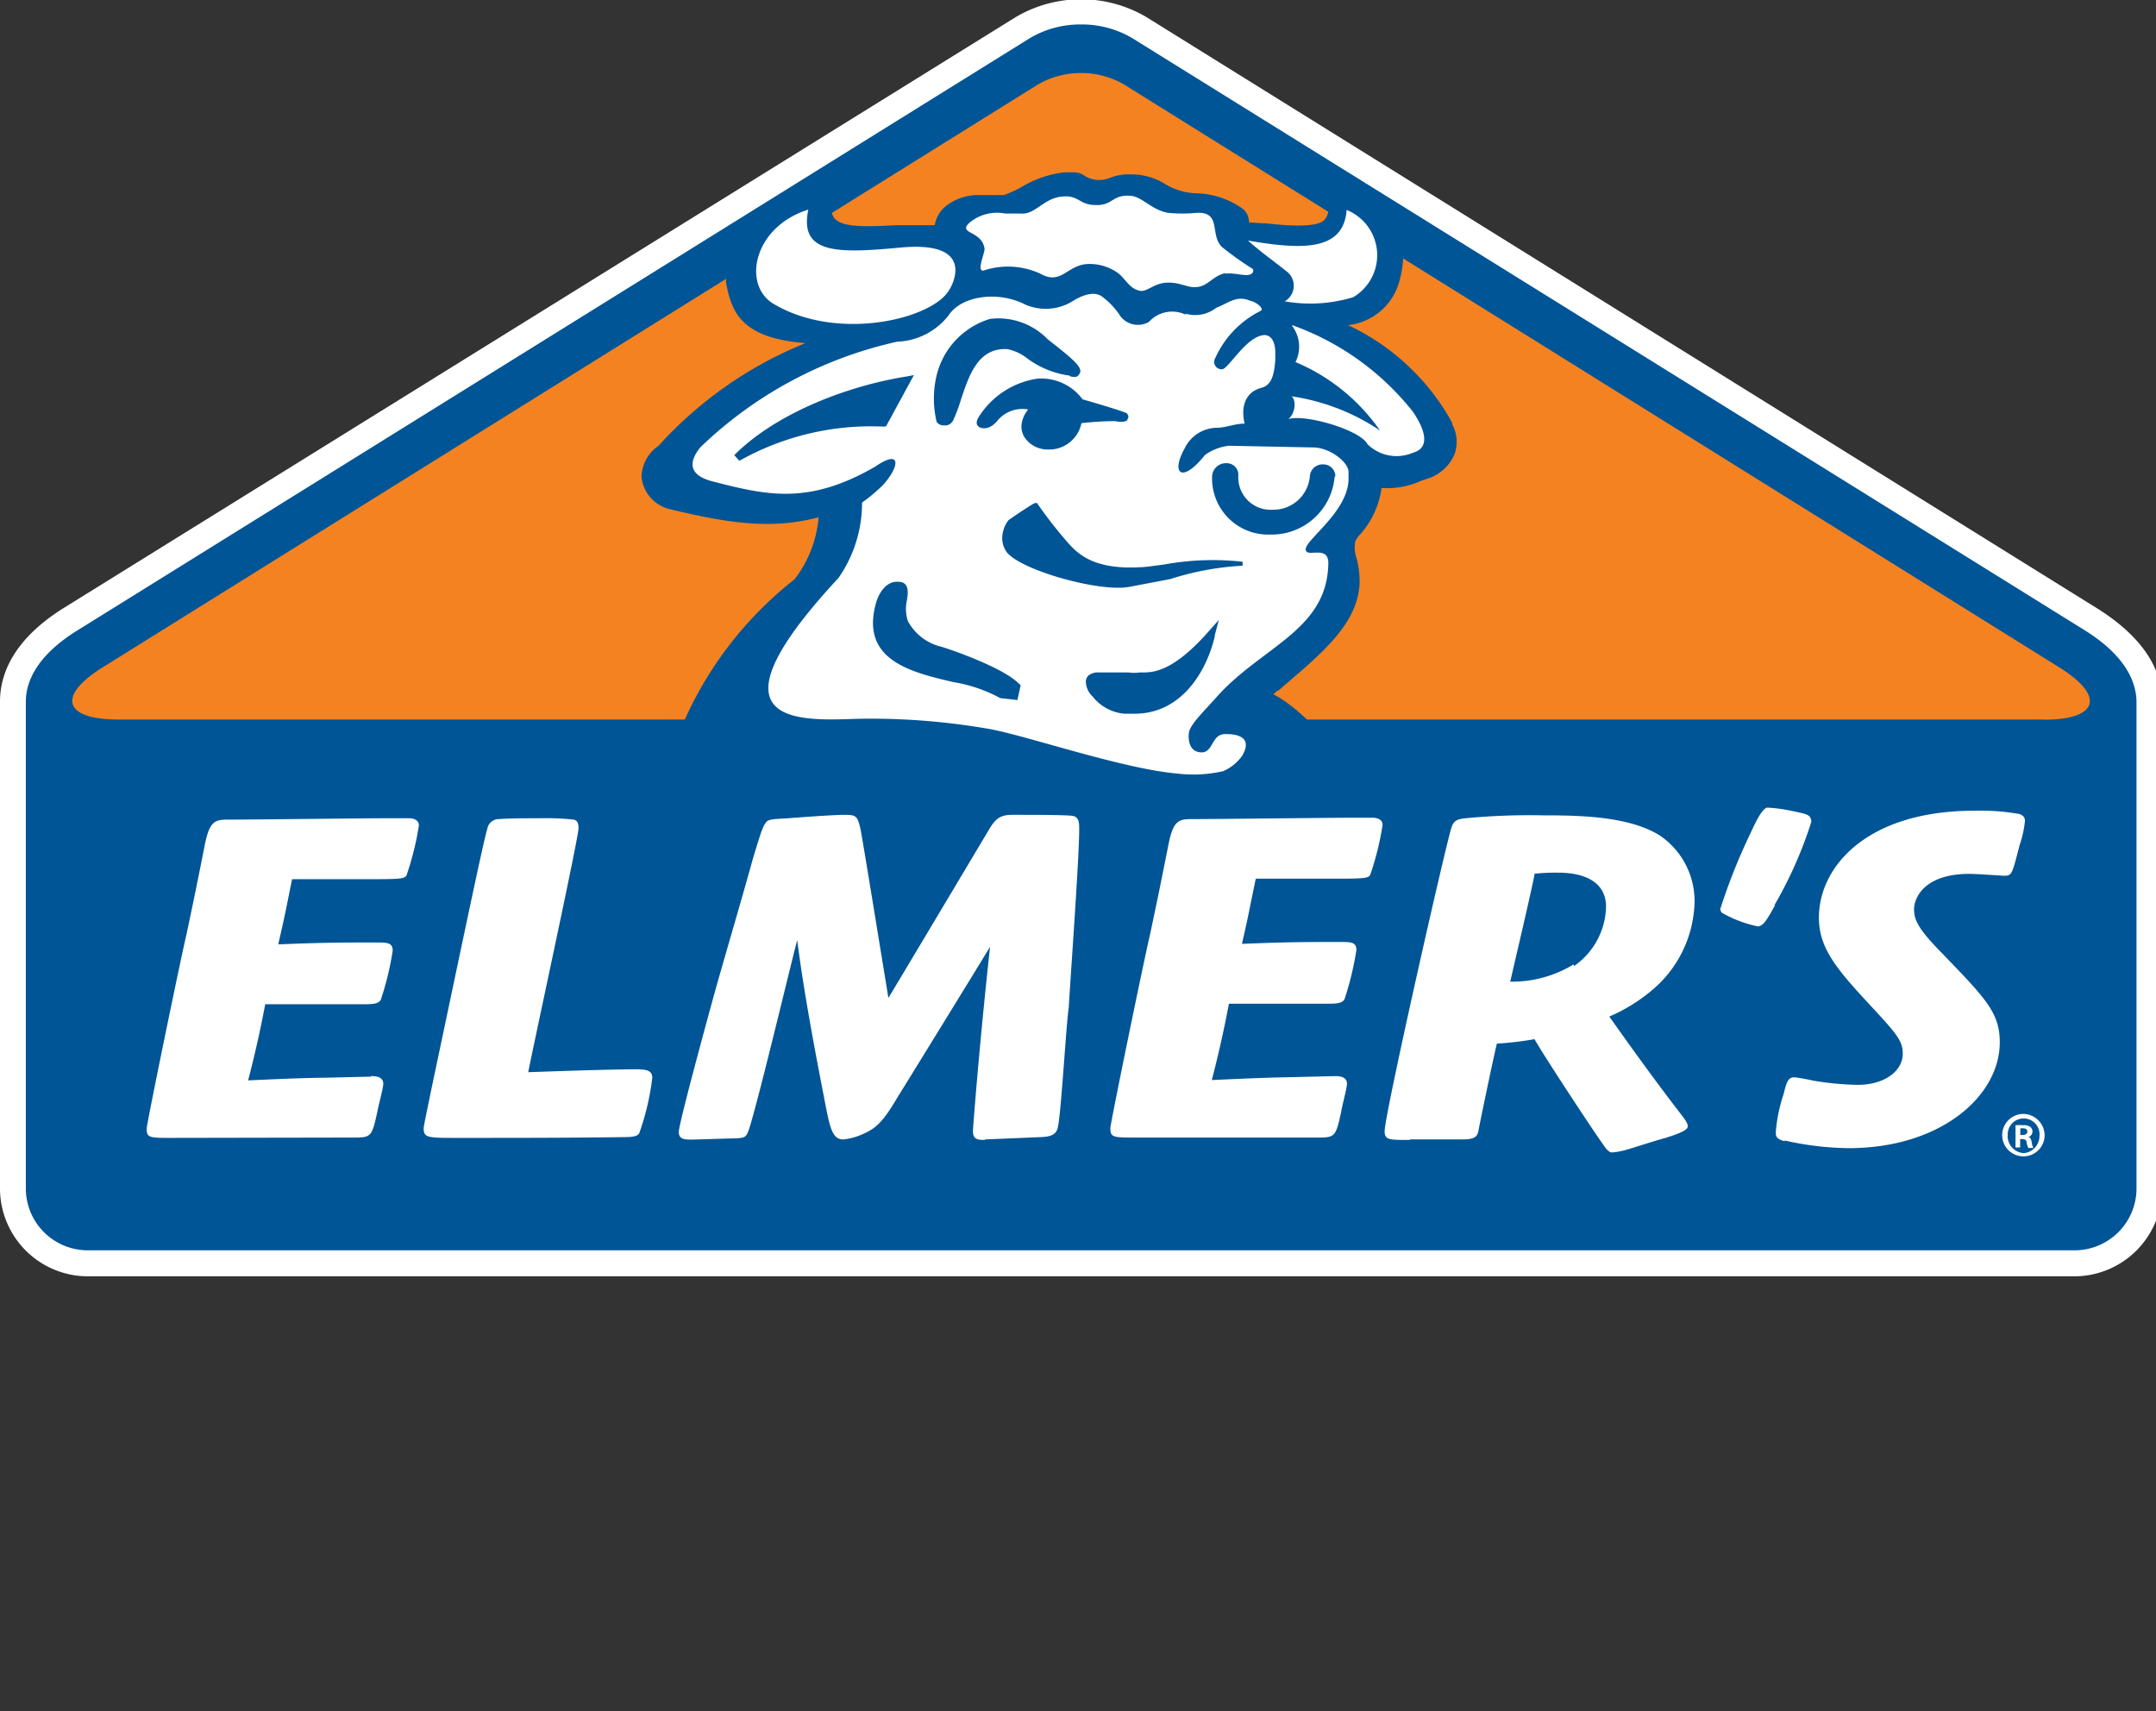
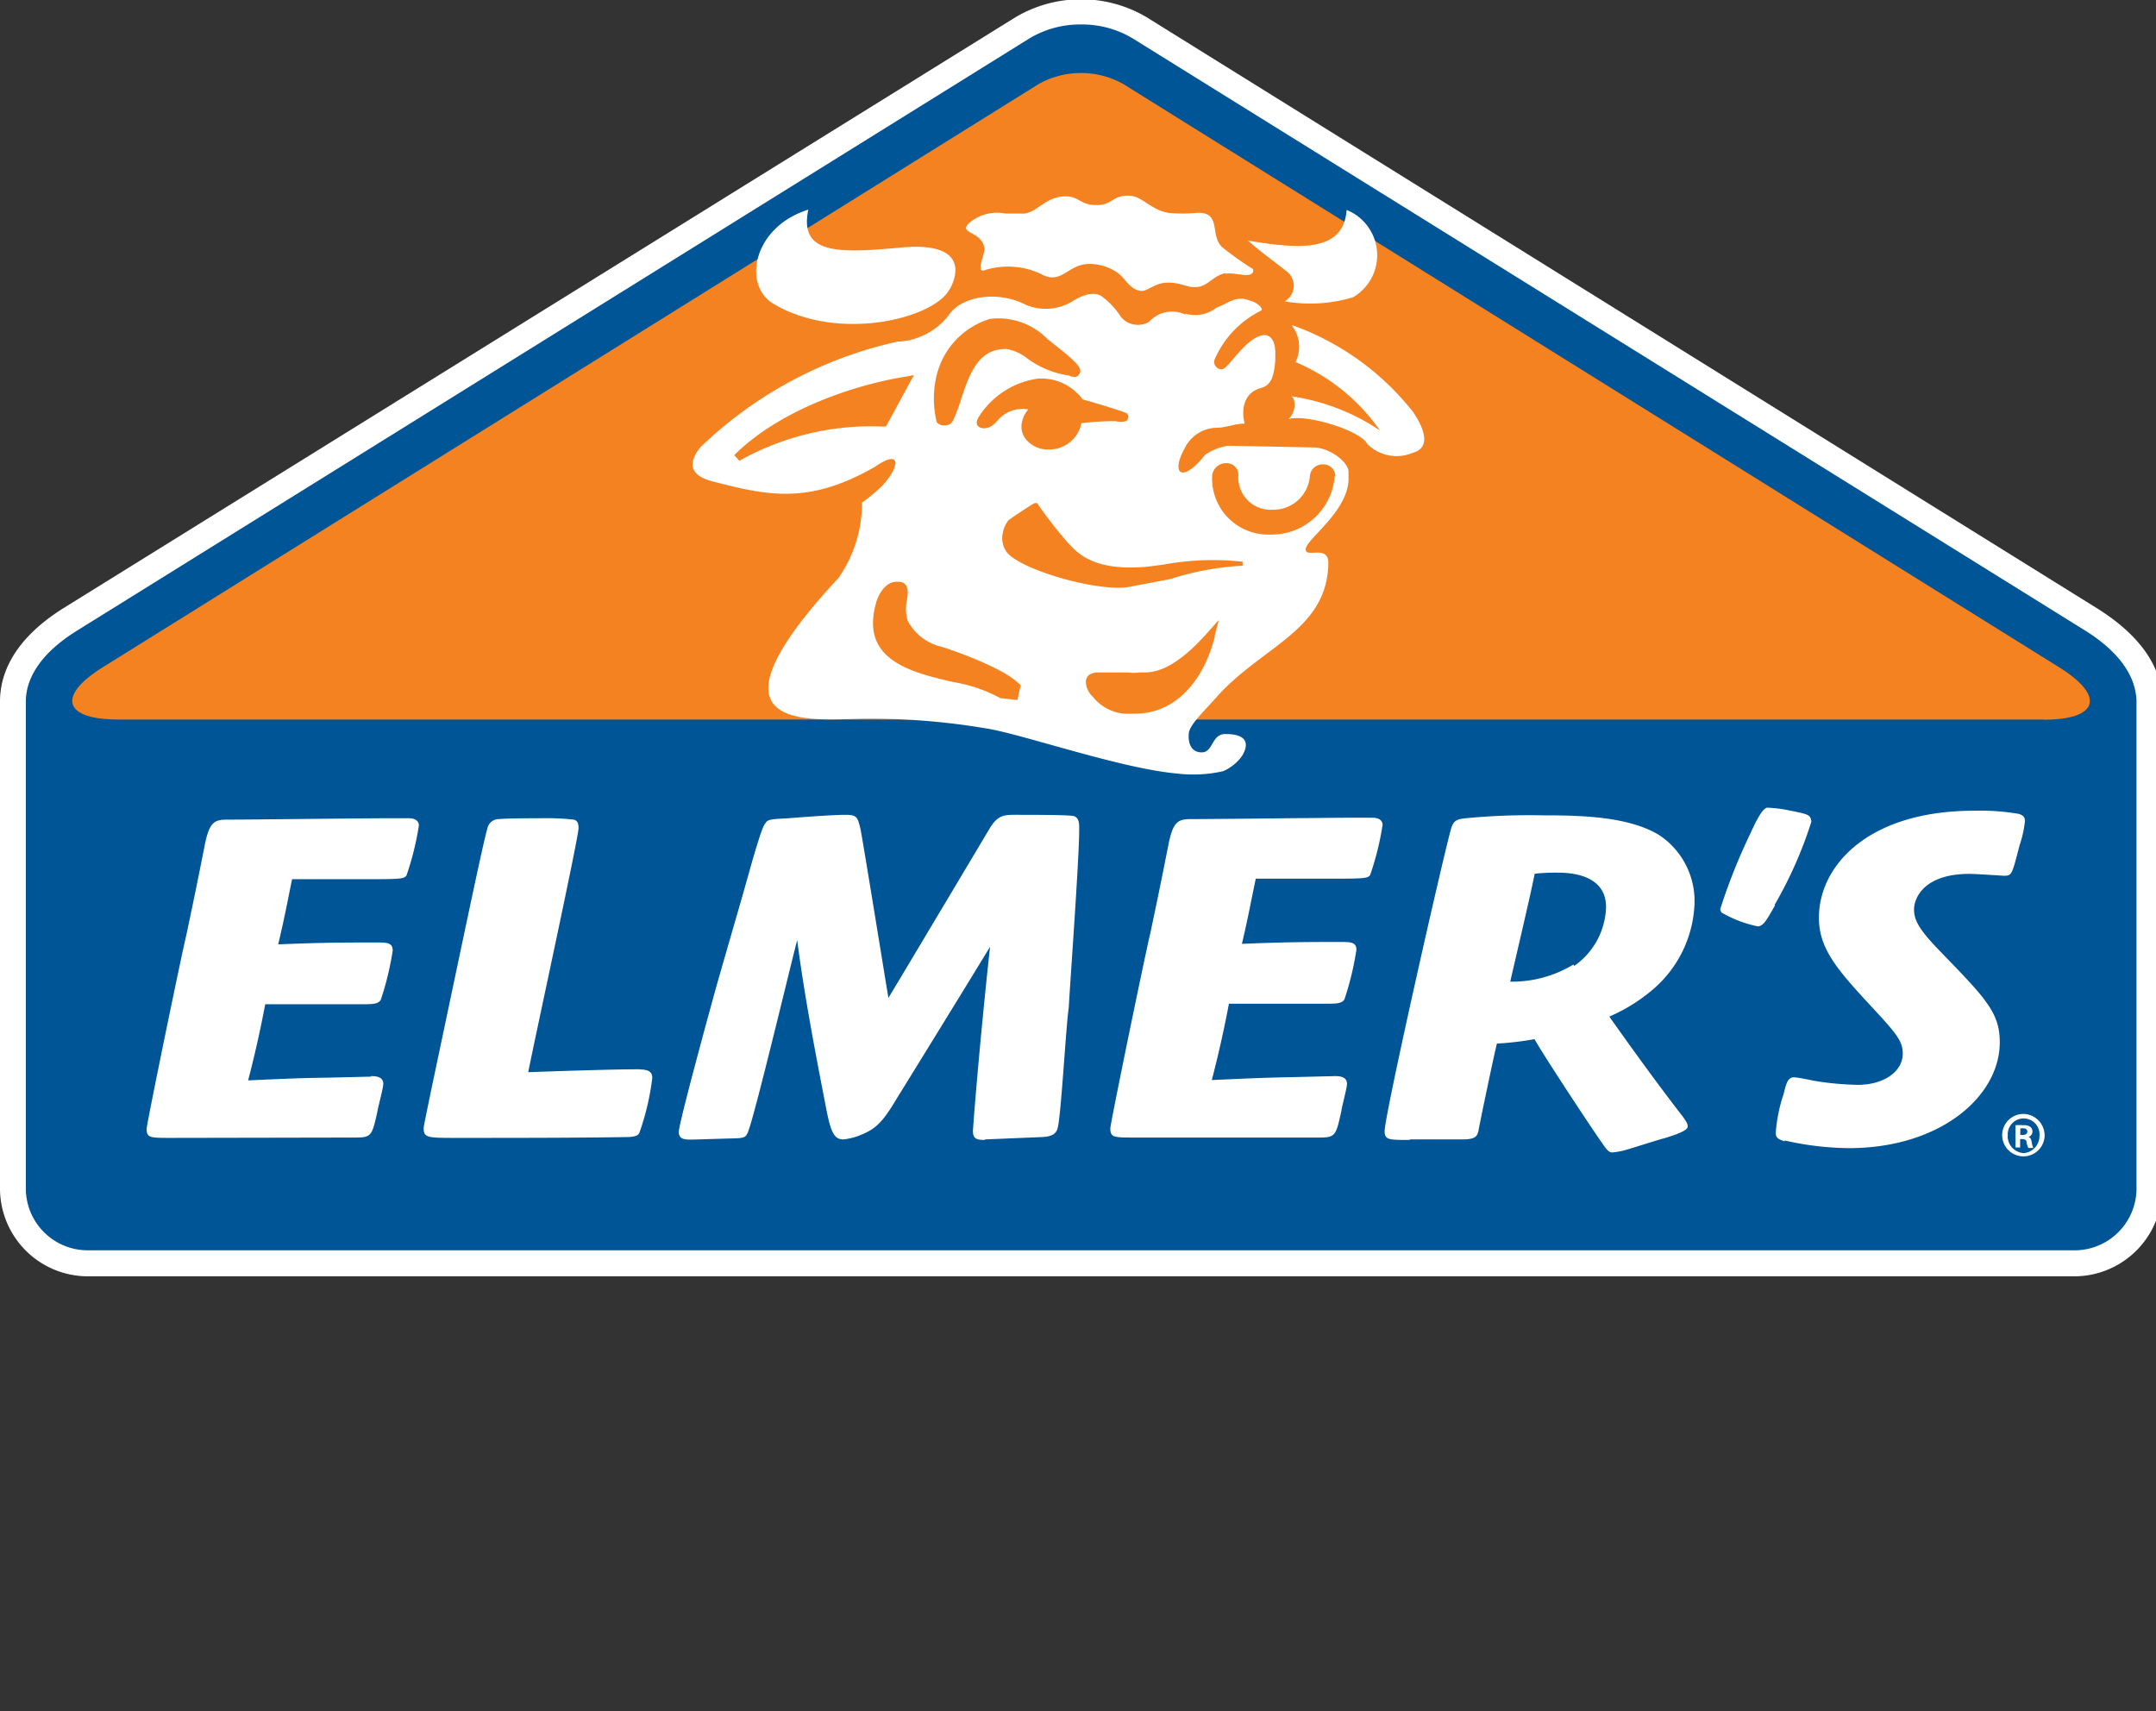
<svg xmlns="http://www.w3.org/2000/svg" id="color" viewBox="0 0 126 100">
  <rect x="0" y="0" width="126" height="100" fill="#333333" stroke="none" />
  <defs>
    <style>.cls-1{fill:none;}.cls-2{clip-path:url(#clip-path);}.cls-3{fill:#005596;}.cls-4{fill:#fff;}.cls-5{fill:#f58220;}</style>
    <clipPath id="clip-path">
      <rect class="cls-1" y="-0.09" width="126.35" height="74.68" />
    </clipPath>
  </defs>
  <title>color_elmers</title>
  <g class="cls-2">
    <path class="cls-3" d="M122.24,36.21,66.59,1.59a6.76,6.76,0,0,0-6.83,0L4.11,36.2C1.36,37.92.74,39.71.76,41v28.5a4.37,4.37,0,0,0,4.43,4.31h116a4.38,4.38,0,0,0,4.43-4.31V41.05c0-1.31-.58-3.1-3.35-4.84" />
    <path class="cls-4" d="M63.17,1.43a5.75,5.75,0,0,0-3,.81L4.51,36.85c-2,1.24-3,2.68-3,4.16V69.52a3.62,3.62,0,0,0,3.67,3.55h116a3.62,3.62,0,0,0,3.68-3.55V41.05c0-1.5-1-2.95-3-4.2L66.19,2.24a5.76,5.76,0,0,0-3-.81Zm58,73.16H5.19A5.14,5.14,0,0,1,0,69.52V41c0-1.41.6-3.51,3.71-5.46L59.36,1A7.52,7.52,0,0,1,67,1l55.65,34.61c3.14,2,3.75,4.08,3.71,5.51V69.52a5.14,5.14,0,0,1-5.19,5.07Z" />
  </g>
  <path class="cls-5" d="M119.44,42.06c3.19,0,3.61-1.37.92-3.05L65.63,4.9a5.07,5.07,0,0,0-4.91,0L6,39c-2.69,1.68-2.28,3.05.92,3.05H119.44" />
-   <path class="cls-3" d="M84.88,24.73A13.44,13.44,0,0,0,78.78,19a3.49,3.49,0,0,0,3-2.56c.58-2.07.3-4.72-4.15-6l-.36-.11.11.32c.37,1.11.38,1.83,0,2.22s-1.83.36-3.21.2L73,13a1.09,1.09,0,0,0-.31-.75A4.83,4.83,0,0,0,70,11.3a3.77,3.77,0,0,1-1.9-.54,3.74,3.74,0,0,0-2-.57,3.08,3.08,0,0,0-1.25.21,1.71,1.71,0,0,1-.64.12,1.58,1.58,0,0,1-.83-.25,1.09,1.09,0,0,0-.57-.2l-.61,0a6.37,6.37,0,0,0-2.54.88,6.33,6.33,0,0,1-1,.45c-.81,0-1.3,0-1.45,0a3.07,3.07,0,0,0-1.82.56,1.8,1.8,0,0,0-.76,1.2c-.75,0-1.49,0-2.22,0-1.74.09-3.25.16-3.67-.44-.28-.38-.09-1.06.59-2.08l.21-.33-.43.07c-5.52.94-6.69,3.81-6.68,6.13v0h0c.32,1.76.92,3.26,4.65,3.54a23.34,23.34,0,0,0-8.59,6,2.28,2.28,0,0,0-1,1.78,2.15,2.15,0,0,0,1.72,1.94c3.43.83,5.93,1.18,8.63.46a6.87,6.87,0,0,1-1.4,3.62,21.74,21.74,0,0,0-7,9.63s-.4,1.39-.45,1.58c-.45,1.29,4.71-1.14,5.9-.71a17.06,17.06,0,0,1,2.25.28c.18.08,2.71,0,5,.13a9.9,9.9,0,0,0,1.87-.05,15.59,15.59,0,0,1,2.33-.07,35.51,35.51,0,0,1,6.8,1.75,33.07,33.07,0,0,0,5.58,1.5,8,8,0,0,0,3.46,0c1.63-.58,5.77-1.52,5.94-2.9.18-1.53-2.74-4-3.71-4.41.51-.46.07,0,.56-.45,2.42-2.06,4.43-3.76,4.49-6.13a5.52,5.52,0,0,0-.18-1.38,1.89,1.89,0,0,1-.07-1,1.59,1.59,0,0,1,.28-.39,5.1,5.1,0,0,0,1.25-2.71,4.81,4.81,0,0,0,2.17-.36,6.23,6.23,0,0,1,.59-.21h0A2.56,2.56,0,0,0,85,26.56a2.17,2.17,0,0,0-.16-1.82" />
  <path class="cls-4" d="M78,27.84v0a3.69,3.69,0,0,1-3.75,3.4,3.28,3.28,0,0,1-3.41-3.46v0a.81.81,0,0,1,.82-.71.68.68,0,0,1,.71.72v0a1.89,1.89,0,0,0,2,2,2.14,2.14,0,0,0,2.18-1.95v0a.74.74,0,0,1,.77-.7.7.7,0,0,1,.72.71M52.49,34c.68,0,.58.68.51,1.09a2.25,2.25,0,0,0,.06,1.21,3,3,0,0,0,1.81,1.46c.12,0,3.58,1.14,4.63,2.15l.15.13-.19.87-1-.11a8.7,8.7,0,0,0-2.76-.94c-2.42-.57-5.41-1.26-4.52-4.56.17-.67.64-1.34,1.28-1.3ZM71,37.17c-.51,2.16-2,4.53-4.67,4.54h-.62a2.64,2.64,0,0,1-1.85-1,1.22,1.22,0,0,1-.4-.92.53.53,0,0,1,.17-.33.92.92,0,0,1,.6-.16h1.72a2.3,2.3,0,0,0,.64,0h.2c.62,0,1.77-.06,3.79-2.34l.65-.73-.24.91Zm-5.1-12.63c-.12.11-.33.15-.75.07a18.2,18.2,0,0,0-1.95.12,1.92,1.92,0,0,1-1.93,1.54A1.64,1.64,0,0,1,60,25.72a1.17,1.17,0,0,1-.27-1.07,1.67,1.67,0,0,1,.36-.72,1.9,1.9,0,0,0-1.82.68c-.36.43-.76.48-1,.37s-.23-.35-.09-.58a4.89,4.89,0,0,1,3.45-2.27,3,3,0,0,1,2.64,1.21c.78.22,2.42.71,2.59.82l.07.11a.25.25,0,0,1-.06.26Zm9.63-5.47a2,2,0,0,1,.18,2.09,11.38,11.38,0,0,1,4.94,4,12.47,12.47,0,0,0-5.18-2c.27.17.28.93-.17,1.33,1-.3,4.19.64,4.61,1.46a2.42,2.42,0,0,0,2.66.51c1.1-.3.64-1.47,0-2.4a15.71,15.71,0,0,0-7.06-5.06ZM51.61,24.93a15.7,15.7,0,0,0-8.4,2l-.3-.33C45.51,24,49.85,22.49,53,22l.41-.08-1.63,3Zm3.87-8c-.94,1.71-6.54,3.08-10.3.81-1.8-1.1-1.16-4.48,2.06-5.49-.55,2.61,1.72,2.56,5.37,2.22,3.85-.37,3.41,1.53,2.88,2.46Zm5.14,12.49a24.41,24.41,0,0,0,1.63,2.11,2.51,2.51,0,0,0,.17.2c.54.59,1.44,1.57,4.18,1.42.3,0,.82-.08,1.44-.16a15.75,15.75,0,0,1,4.58-.16l0,.23a16.82,16.82,0,0,0-4,.71,1.83,1.83,0,0,1-.27.08l-2.37.45c-1.72.31-6.21-.94-7.12-2a1.39,1.39,0,0,1-.25-1.18,1.63,1.63,0,0,1,.33-.72c.41-.3,1.48-1,1.54-1l.18,0Zm1.89-7.47a5.34,5.34,0,0,1-2.47-1,2.73,2.73,0,0,0-1.19-.55c-1.69-.07-2.21,1.51-2.69,2.95a9.52,9.52,0,0,1-.47,1.25l-.1.12a.49.49,0,0,1-.4.14.51.51,0,0,1-.45-.2,5.83,5.83,0,0,1,0-2.73,4.58,4.58,0,0,1,2.84-3.2l.26-.09a4,4,0,0,1,3.38,1.18l.51.4c1.2.95,1.53,1.32,1.37,1.6s-.29.21-.55.18Zm6.82-3.54a1.82,1.82,0,0,0-2.18.4,1.29,1.29,0,0,1-1.65-.3,4.45,4.45,0,0,0-1.07-1.16c-.46-.37-1.21-.1-1.79.28a3,3,0,0,1-2.72.17c-1.59-.82-3.74-.52-4.49.64a4,4,0,0,1-3,1.53,24.06,24.06,0,0,0-11.5,6.17c-.51.63-.94,1.58.74,2,3.24.84,5.63,1.35,9.48-.87,1.55-1.07,1.44,0,.43,1.1a10,10,0,0,1-1.2,1A7.68,7.68,0,0,1,49,33.78C40.3,43.14,47.71,42,50.69,42a40.5,40.5,0,0,1,7,.58c2.1.34,7.86,2.35,11.13,2.63a7.85,7.85,0,0,0,2.66-.14,2.65,2.65,0,0,0,1.12-.91c.68-1.17-.47-1.27-1-1.26-.8,0-.69,1.07-1.37,1.07s-.81-.65-.75-1.14.93-1.31,1.59-2.06c2.65-3,6.51-3.91,6.56-7.87,0-1.1-1.37-.24-1.32-.82s2.4-2.15,2.5-4l0-.51c0-.52-1-1.37-2-1.42l-5-.1a3,3,0,0,0-1.39.54c-1.35,1.7-2,1.08-1.2-.36A2.12,2.12,0,0,1,71.08,25c.58,0,1.09-.25,1.66-.24-.23-.93,0-1.85,1-2.1.59-.17.72-.77.79-1.61l0-.47c0-.1,0-.93-.59-1-1.07,0-2.15,2-2.52,2a.43.43,0,0,1-.4-.65,5.68,5.68,0,0,1,2.63-2.75c.32-.13-.33-.58-.56-.59-.83-.38-1.34.16-2,.39a2,2,0,0,1-1.84.34ZM71.61,16c.5-.1,1.24.21,1.53,0a.22.22,0,0,0,.08-.28,18,18,0,0,1-1.8-1.28c-.74-.7,0-2.08-1.49-2a8.81,8.81,0,0,1-1.65,0c-1-.16-1.56-1-2.28-1-1-.06-1,.6-2,.54-.8,0-.95-.46-1.6-.5-1.34-.08-1.82,1.08-2.73,1l-.92,0a2.51,2.51,0,0,0-2.12.56c-.65.64.76.43.91,1.5,0,.34-.57,1.51.07,1.23a4.54,4.54,0,0,1,3.18.22c1.23.7,1.54-.48,2.75-.56a2.84,2.84,0,0,1,1.84.56c.41.34.65.89,1.23,1,.41.1.8-.43,1.56-.47s1.21.29,1.68.26c.73,0,1-.66,1.77-.82Zm1.33-1.94c3.15.54,5.58.63,5.76-1.79a2.85,2.85,0,0,1,.38,5.1,8.63,8.63,0,0,1-4,.24,1.05,1.05,0,0,0,.1-1.76c-.79-.63-1.4-1.05-2.25-1.79Z" />
  <path class="cls-4" d="M21.67,62.89c.22,0,.73,0,.73.45,0,.25-.31,1.37-.34,1.6-.31,1.4-.34,1.54-1.26,1.54L10,66.5c-1.23,0-1.43,0-1.43-.53,0-.28,2-10,2.33-11.37.5-2.38.56-2.66,1.06-5.18.28-1.43.59-1.52,1.37-1.52,1.46,0,7.9-.08,9.19-.08.25,0,1.23,0,1.4,0s.56.06.56.42a16.69,16.69,0,0,1-.73,2.94c-.14.14-.2.2-1.68.2l-5,0c-.36,1.77-.39,2-.81,3.81,2.27-.09,3.19-.11,5.69-.11.67,0,1,0,1,.48a17.19,17.19,0,0,1-.7,2.88c-.17.25-.48.25-1.2.25-1.82,0-3.73,0-5.55,0-.28,1.49-.62,3-1,4.45,1.79-.08,3-.14,4.68-.16l2.52-.06" />
  <path class="cls-4" d="M37.36,62.5c.59,0,.76.17.76.5a14.92,14.92,0,0,1-.76,3.22c-.08.14-.22.2-.59.23-3.08.05-6.94.05-10.08.05-1.68,0-1.93,0-1.93-.56,0-.14.22-1.15.47-2.38,2-9.47,3-14.29,3.25-15.13a.68.68,0,0,1,.7-.56c.45-.05,1.85-.05,2.41-.05a14.31,14.31,0,0,1,1.94.08c.25.06.28.28.28.5,0,.56-2.49,12-2.94,14.26,1.71-.06,4.88-.17,6.5-.17" />
  <path class="cls-4" d="M57.56,66.62c-.48,0-.7-.06-.7-.53,0-.11.34-4.68,1-10.76-.65,1.09-5.07,8.26-5.44,8.85-.84,1.43-1.26,1.79-2.07,2.13a3.66,3.66,0,0,1-1.07.28c-.64,0-.78-.67-1.09-2.29s-1.17-5.94-1.6-9.36c-.47,1.8-2.61,10.79-2.91,11.29-.14.29-.25.29-1.23.31l-2,.06c-.42,0-.78,0-.78-.45s1.48-5.91,2.21-8.55c1.17-4.09,1.32-4.54,2.1-7.34.59-2,.65-2,.78-2.19s.39-.2,1.32-.25c.73-.06,2.63-.2,3.31-.2s.73.11.9.84c.11.5,1.37,8.29,1.63,9.86.53-.87,5.38-9,5.91-9.89s.93-.81,1.85-.81c.56,0,2.58,0,3,.06s.39.5.39.84c0,1.65-.53,8.88-.61,10.36C62.29,60,62,65.47,61.79,66c-.09.22-.25.42-.87.45l-3.36.14" />
  <path class="cls-4" d="M78,62.89c.22,0,.72,0,.72.45,0,.25-.31,1.37-.33,1.6-.31,1.4-.34,1.54-1.26,1.54l-10.81,0c-1.23,0-1.43,0-1.43-.54,0-.28,2-10,2.33-11.37.5-2.38.56-2.66,1.06-5.18.28-1.43.59-1.52,1.37-1.52,1.45,0,7.9-.08,9.19-.08.25,0,1.23,0,1.4,0s.56.06.56.42a16.66,16.66,0,0,1-.73,2.94c-.14.14-.19.2-1.68.2l-5,0c-.37,1.76-.39,2-.81,3.81,2.27-.09,3.19-.11,5.69-.11.67,0,1,0,1,.47a17.56,17.56,0,0,1-.7,2.89c-.17.25-.48.25-1.21.25-1.82,0-3.73,0-5.54,0-.28,1.49-.62,3-1,4.46,1.79-.08,3-.14,4.68-.17L78,62.89" />
  <path class="cls-4" d="M92,56.45A4.34,4.34,0,0,0,93.86,53c0-1.51-1.34-2-2.8-2a11.87,11.87,0,0,0-1.37.06c-.22,1.15-1.09,4.82-1.43,6.31a6.91,6.91,0,0,0,3.69-1M82.38,66.62c-1.21,0-1.46,0-1.46-.51,0-1,3.67-17.17,3.92-17.79.14-.39.36-.45.81-.5a39,39,0,0,1,4.51-.17c2.24,0,5,.06,6.8,1.15a4.62,4.62,0,0,1,2.07,4,6.93,6.93,0,0,1-2.52,5.1,10,10,0,0,1-2.46,1.51c.52.73,2.4,3.4,4.26,5.8.31.41.33.53.32.64s-.13.3-1.36.67c-.37.09-2,.62-2.35.71a4.68,4.68,0,0,1-.68.12c-.11,0-.25,0-.56-.48-.46-.62-3.52-5.26-4-6.14a18.52,18.52,0,0,1-2.2.26c-.2.81-1,4.65-1.07,5.06s-.25.54-1,.54l-3,0Z" />
  <path class="cls-4" d="M103.74,52.9c-.51.91-.68,1.2-1,1.24a7,7,0,0,1-2.13-.81.85.85,0,0,1-.08-.19,34.31,34.31,0,0,1,1.75-4.4c.2-.43.67-1.5,1-1.54a8.26,8.26,0,0,1,1.28.16c1.12.23,1.25.24,1.3.66a24.25,24.25,0,0,1-2.16,4.88" />
  <path class="cls-4" d="M104.31,66.7c-.5-.14-.53-.28-.53-.53a9.12,9.12,0,0,1,.45-2.21c.17-.67.25-1,.62-1,.17,0,1,.16,1.09.19a17.41,17.41,0,0,0,2.63.25c1.57,0,2.63-.81,2.63-1.82,0-.75-.36-1.17-1.9-2.83-2-2.15-3-3.36-3-5.12,0-3,2.83-6.25,9.08-6.25a13.2,13.2,0,0,1,2.63.19c.22.09.33.17.33.42a6.32,6.32,0,0,1-.31,1.4c-.45,1.74-.45,1.79-.92,1.79,0,0-1.68-.11-2-.11-2.72,0-3.25,1.46-3.25,2.07s.25,1.15,1.54,2.47c2.63,2.72,3.47,3.56,3.47,5.3,0,3.16-3.47,6.19-8.83,6.19a17.61,17.61,0,0,1-3.75-.45" />
  <path class="cls-4" d="M118.07,66.33h.13c.15,0,.28-.06.28-.19s-.08-.2-.26-.2l-.15,0v.37Zm0,.73h-.28V65.76a3,3,0,0,1,.46,0,.61.61,0,0,1,.41.1.34.34,0,0,1,.12.28.33.33,0,0,1-.25.31v0c.12,0,.18.14.21.32a1.21,1.21,0,0,0,.09.32h-.29a1.08,1.08,0,0,1-.1-.32c0-.13-.1-.2-.25-.2h-.13v.51Zm-.74-.67a1,1,0,0,0,.94,1,1,1,0,0,0,.92-1,.93.93,0,1,0-1.85,0Zm2.16,0a1.24,1.24,0,1,1-1.22-1.29,1.26,1.26,0,0,1,1.22,1.29Z" />
</svg>